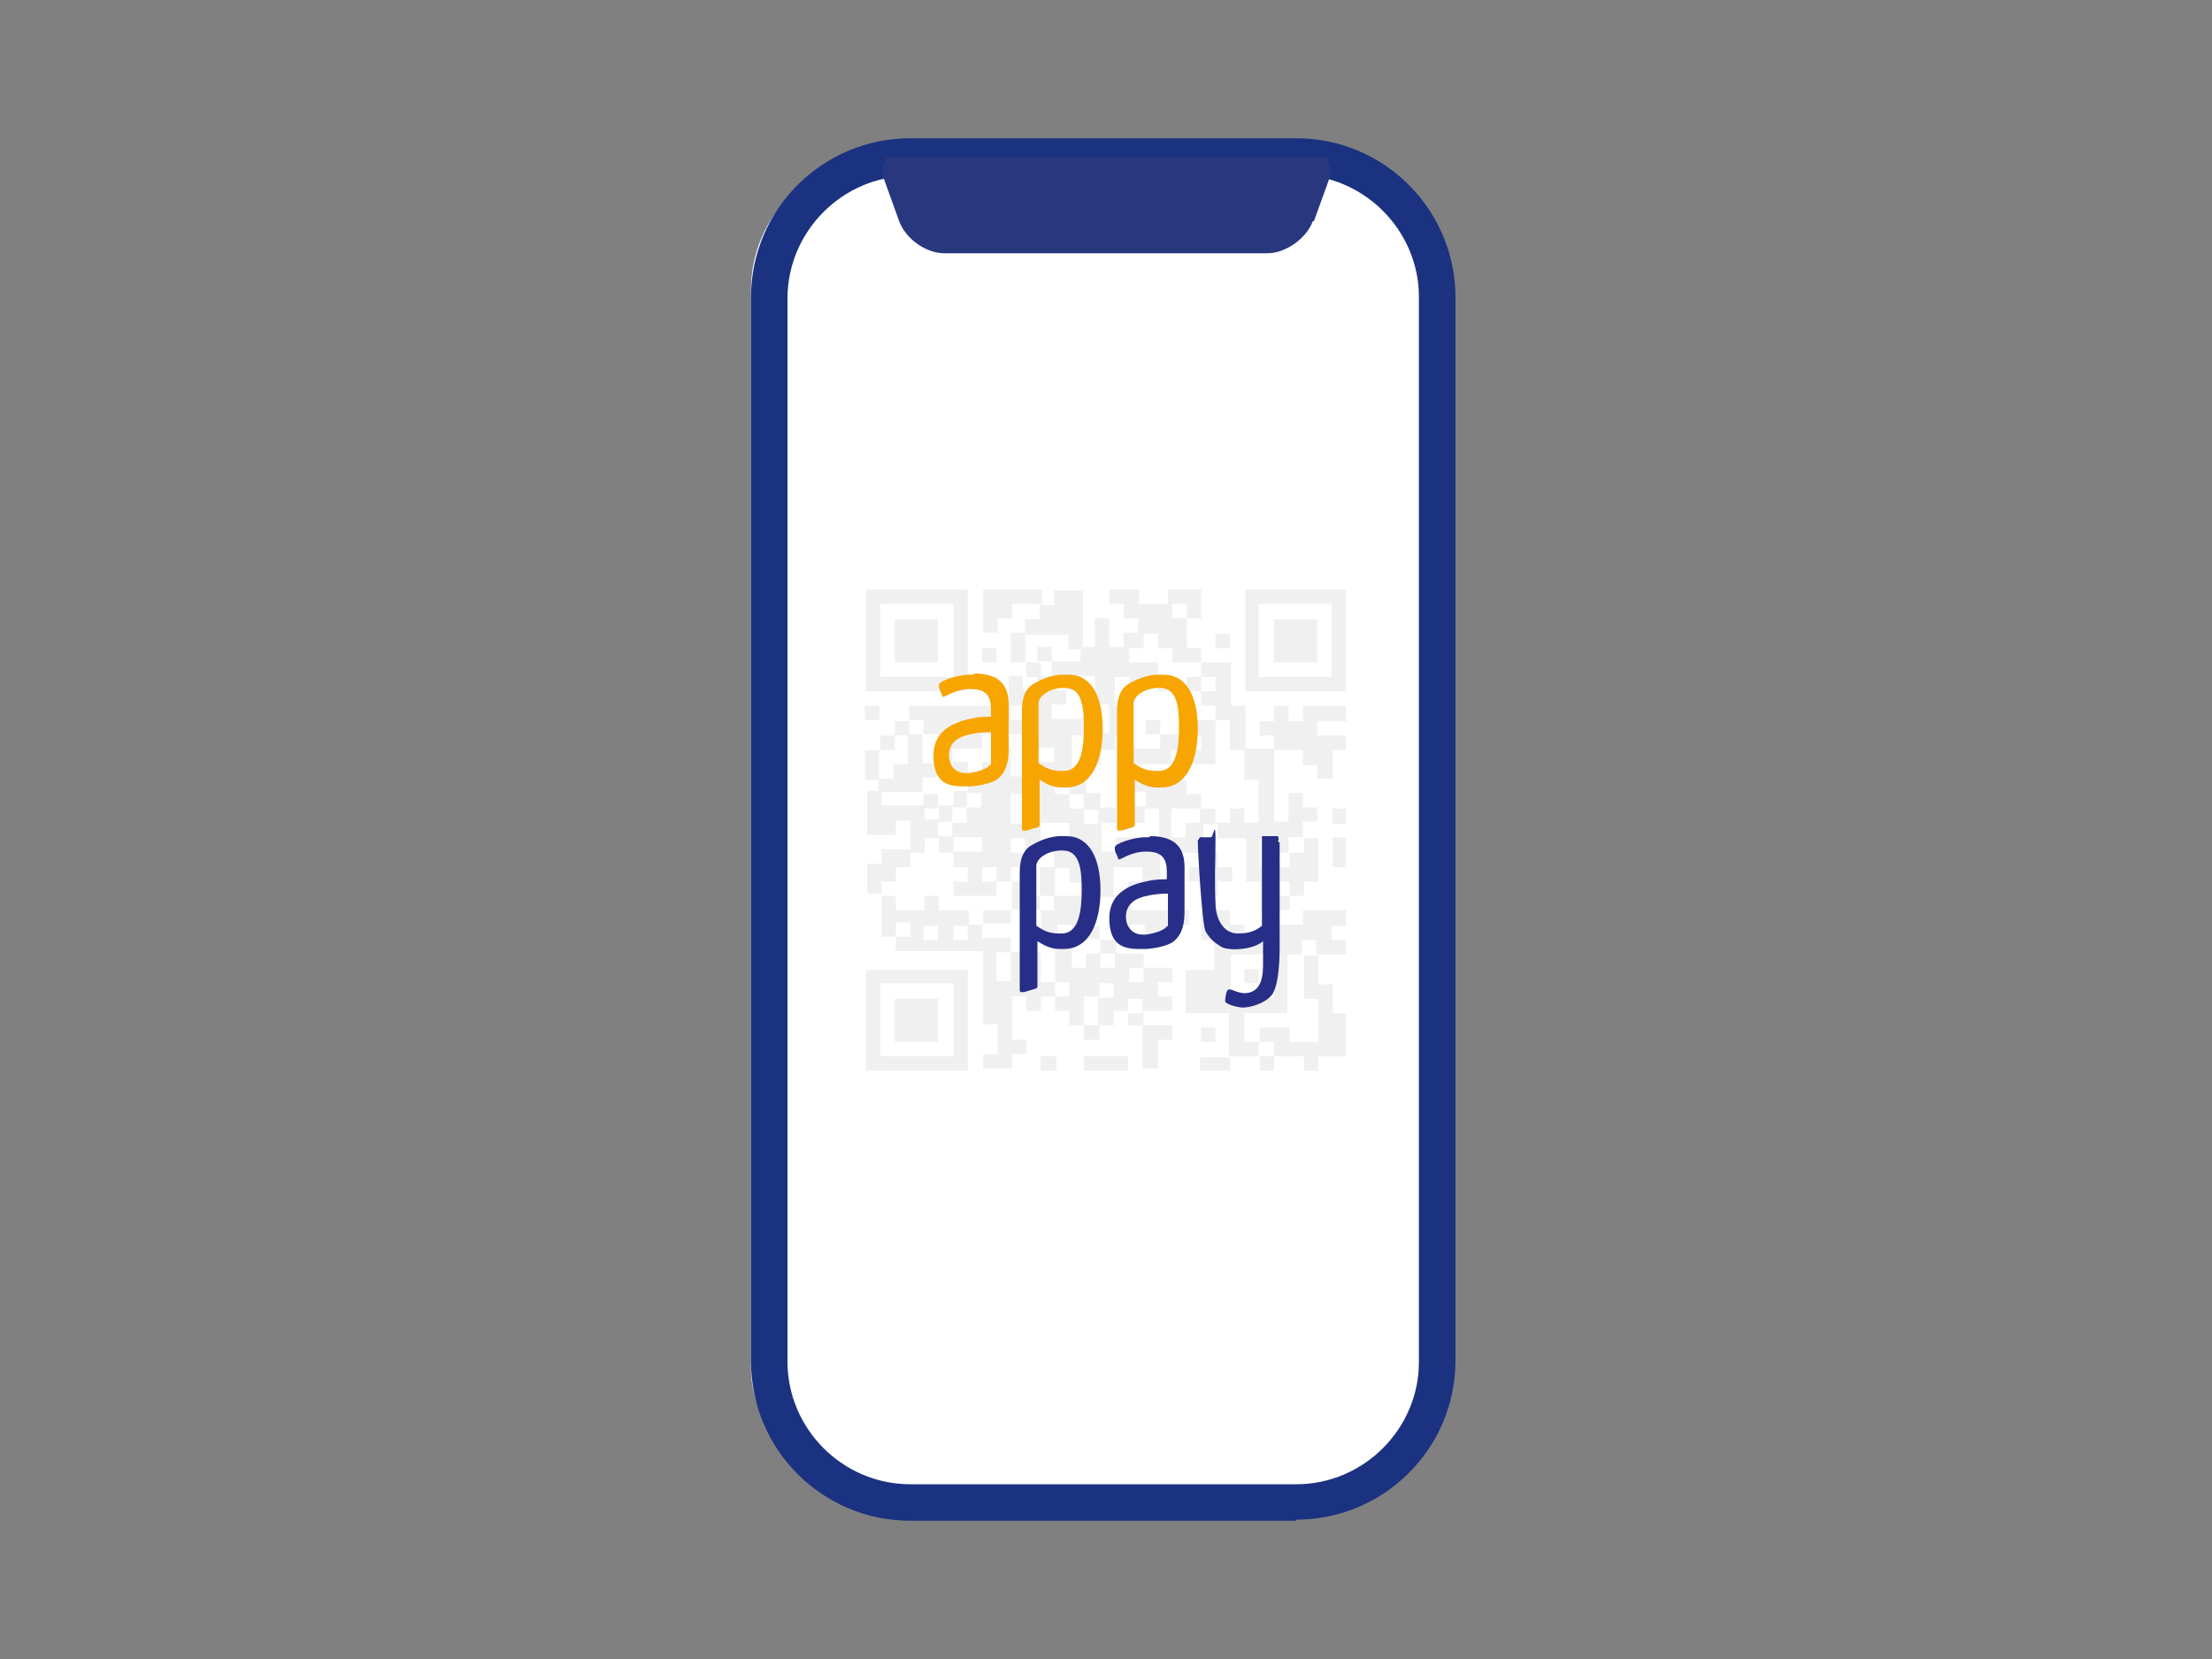
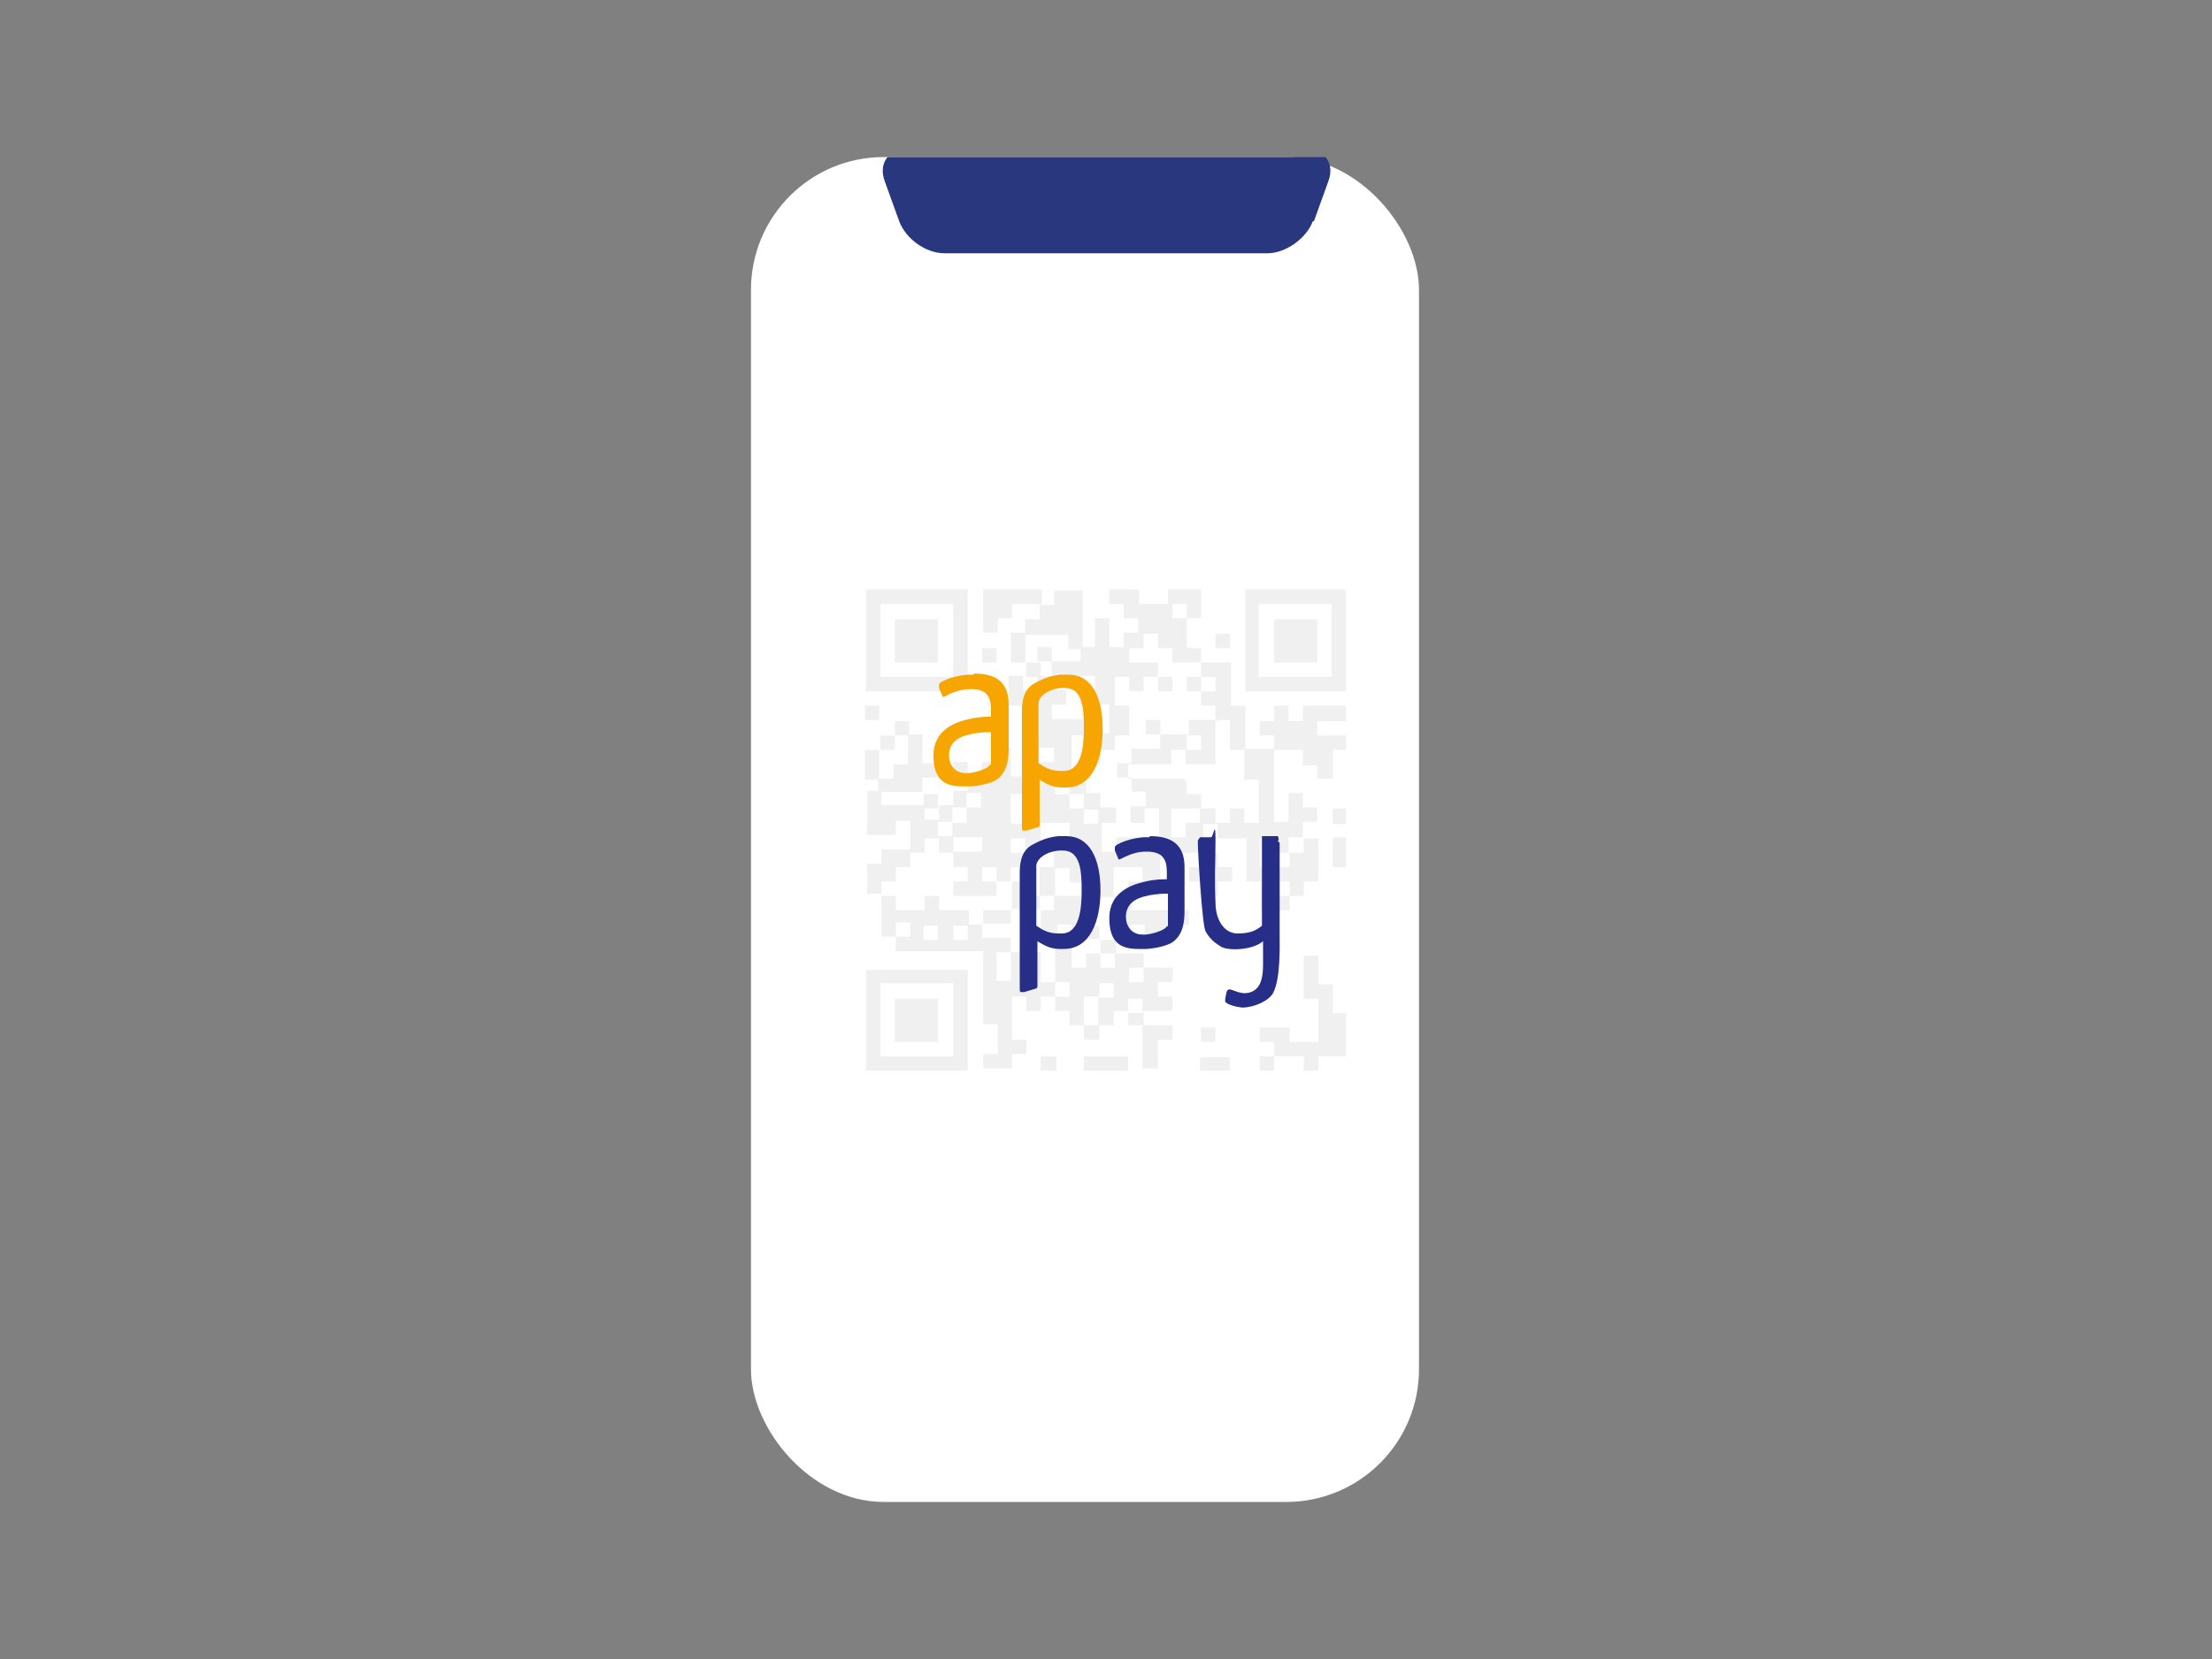
<svg xmlns="http://www.w3.org/2000/svg" id="Layer_2" data-name="Layer 2" version="1.1" viewBox="0 0 200 150">
  <rect x="0" y="0" width="200" height="150" fill="#808080" stroke="none" />
  <defs>
    <style>
      .cls-1 {
        fill: #272e87;
      }

      .cls-1, .cls-2, .cls-3, .cls-4, .cls-5, .cls-6, .cls-7 {
        stroke-width: 0px;
      }

      .cls-8 {
        clip-path: url(#clippath-2);
      }

      .cls-2 {
        fill: #f7a500;
      }

      .cls-3 {
        fill: none;
      }

      .cls-9 {
        clip-path: url(#clippath-1);
      }

      .cls-4 {
        fill: #1b3281;
      }

      .cls-10 {
        clip-path: url(#clippath);
      }

      .cls-5 {
        fill: #fff;
      }

      .cls-6 {
        fill: #f0f0f0;
      }

      .cls-7 {
        fill: #29377e;
      }
    </style>
    <clipPath id="clippath">
      <rect class="cls-3" x="60.1" y="14.2" width="79.9" height="121.6" />
    </clipPath>
    <clipPath id="clippath-1">
      <rect class="cls-3" x="78.2" y="53.3" width="43.5" height="43.5" />
    </clipPath>
    <clipPath id="clippath-2">
      <rect class="cls-3" x="78.2" y="53.3" width="43.5" height="43.5" />
    </clipPath>
  </defs>
  <g id="Layer_3" data-name="Layer 3">
    <rect class="cls-5" x="67.9" y="14.2" width="60.4" height="121.6" rx="12" ry="12" />
    <g>
      <g>
-         <path class="cls-4" d="M117.2,137.5h-34.9c-8,0-14.4-6.5-14.4-14.4V26.9c0-8,6.5-14.4,14.4-14.4h34.9c8,0,14.4,6.5,14.4,14.4v96.1c0,8-6.5,14.4-14.4,14.4ZM82.3,15.9c-6.1,0-11.1,5-11.1,11.1v96.1c0,6.1,5,11.1,11.1,11.1h34.9c6.1,0,11.1-5,11.1-11.1V26.9c0-6.1-5-11.1-11.1-11.1h-34.9Z" />
        <g class="cls-10">
          <path class="cls-7" d="M118.7,20c-.6,1.6-2.5,2.9-4.1,2.9h-29.2c-1.7,0-3.5-1.3-4.1-2.9l-1.3-3.6c-.6-1.6.3-2.9,2-2.9h36.1c1.7,0,2.6,1.3,2,2.9l-1.3,3.6h0Z" />
        </g>
      </g>
      <g id="icon_emoto.psd-2" data-name="icon emoto.psd-2">
        <g class="cls-9">
          <g>
            <rect class="cls-5" x="78.2" y="53.3" width="43.5" height="43.5" />
            <g class="cls-8">
              <g>
                <path class="cls-6" d="M105.9,53.3h2.7v2.6h-1.3v-1.3h-1.3v1.3h1.3v2.6h0c0,.1,1.3.1,1.3.1v1.3h2.7v3.9h1.3v3.9h2.6v6.6h1.3v-2.6h1.3v1.3h1.3v1.3h-1.3v1.4c-.5,0-.9,0-1.3,0v1.4h-1.3v-1.3h-1.3v2.6h2.7v-1.3h1.3v-1.3h1.3v3.9h-1.3v1.3h-1.3v-1.3h-1.3v1.3h1.3v1.3h-2.6v-2.6h-1.3v-3.9h-2.6v-1.3h-1.3v2.6h1.3v1.3h1.3v1.3h-1.3v1.3h-1.3v-1.3h-1.3v-1.1c0-.2,0-.2.2-.2h1.1v-1.3h-3.9v3.7c0,.2,0,.2-.2.2h-2.4v1.3h5.2v1.3h-1.3v1.3h-2.7v-1.3h-1.3v1.3h-1.3v1.3h-1.4v-1.3h-2.6v-1.3h-1.3v1.3h1.3v2.6h1.3v-1.3h1.3v1.3h1.3v-1.3h2.6v1.3h-1.3v1.3h1.3v-1.3h2.6v1.3h-1.3v1.3h1.3v1.3h-2.6v1.3h2.6v1.3h-1.3v2.6h-1.4v-3.9h0c0,0-1.3,0-1.3,0v-1.3h-1.3v1.3h-1.3v1.3h-1.4v-1.3h1.3v-2.6h-1.3v2.6h-1.3v-1.3h-1.3v-1.3h1.3v-1.3h-1.3v-4h-1.3v-2.6h-2.7v1.3h-2.6v1.3h2.6v1.3h-1.3v2.6h1.3v-2.6h2.7v2.7h1.3v1.3h-1.3v1.3h-1.3v-1.3h-1.3v3.9h1.3v1.3h-1.3v1.3h-2.6v-1.3h1.3v-2.7h-1.3v-6.6h-7.9v-1.3h1.3v-1.3h-1.3v1.3h-1.3v-3.9h-1.3v-2.7h1.3v-1.3h2.6v-2.6h-1.3v1.3h-2.6v-4h1.3v1.3h3.9v1.3h1.3v-1.3h1.3v-1.3h1.3v-1.3h-1.3v-1.3h1.3v1.3h1.3v-1.3h1.3v-1.3h1.3v2.6h2.6v-1.3h1.3v-1.3h-1.1c-.2,0-.3,0-.3.3v1.1h-1.3v-2.6h1.3v-2.6h-2.7v-2.7h1.3v1.3h1.3v-1.3h1.3v1.3h1.3v1.3h-1.3v1.3h3.9v1.3h1.3v-2.6h-2.6v-1.3h1.3v-1.3h-1.3v1.3h-1.3v-1.3h-1.3v-1.3h-1.3v-1.3h1.3v1.3h2.6v-1.3h1.3v-2.6h1.3v2.6h1.3v-1.3h1.3v-1.3h-1.3v-1.3h-1.3v-1.3h2.7v1.3h2.6v-1.3h.1ZM86.1,74.4c.5,0,.9,0,1.3,0v-1.4h1.3v-1.3h-1.3v1.3h-1.3v1.3h-1.3v1.3h1.3v-1.3h0ZM92.7,77.1v-1.3h-1.3v1.3h1.3v1.3h-1.3v1.3h1.3v1.3h1.3v-2.6h1.3v-2.4c0-.2,0-.3.3-.3h1.1v-1.3h-2.6v2.6h-1.3M90.1,79.7v-1.3h-1.3v1.3h1.3v1.3h-3.9v-1.3h1.3v-1.3h-1.3v-1.3h-1.3v-1.3h-1.3v1.3h-1.3v1.3h-1.3v1.3h-1.3v1.3h1.3v1.3h2.6v-1.3h1.3v1.3h2.7v1.3h1.3v-1.3h2.6v-2.6h-1.3M109.9,65.2v3.9h-2.7v-1.3h-1.3v1.3h-3.9v1.3h4.8c.3,0,.5.2.5.5v.9h1.3v1.3h1.3v1.3h1.3v-1.3h1.3v1.3h1.3v-3.9h-1.3v-2.7h-1.3v-2.7h-1.3v-1.3h-1.3v-1.3h-1.3v-1.3h1.3v-1.3h-2.6v-1.3h-1.3v-1.3h-1.3v1.3h-1.3v1.3h2.6v1.3h1.3v1.3h-1.3v-1.3h-1.3v1.3h-1.3v-1.3h-1.3v2.6h1.3v2.7h-1.3v1.3h-1.3v1.3h-1.3v-2.6h-1.3v3.9h1.3v1.3h1.3v1.3h1.1c.2,0,.3,0,.3.3v.8c0,.4,0,.3-.3.3h-1v2.6h1.3v-1c0-.2.1-.3.3-.3h3.6v-2.6h-1.3v1.3h-1.2s-.1-.1-.1-.2v-1c0-.2,0-.3.3-.3h1.1v-1.3h-.9c-.3,0-.4-.1-.4-.4v-.9h-1.1c0,0-.2,0-.2-.1v-1.2h1.3v-1.3h2.6v-1.3h-1.3v-1.3h1.3v1.3h2.6v-1.3h2.7M95.4,78.4v2.6h2.5c.2,0,.2,0,.2.2v2.5h1.3v1.3h1.3v-3.9h-1.3v-1.3h-2.4c-.2,0-.3-.1-.3-.3v-1h-1.3ZM92.7,74.4v-1.3h1.3v-1.3h-2.6v2.5s.1.2.2.2h1.2M105.9,73.1v2.6h1.3v-1.3h1.3v-1.3h-2.6ZM102,79.7h1.1c.2,0,.2,0,.2-.2v-.9c0-.2,0-.2-.2-.2h-2.4v2.6h1.3v-1.3h0ZM86.2,77h2.6v-1.3h-2.6v1.3ZM100.7,88.9h-1.3v1.3h1.3v-1.3ZM84.8,83.7h-1.3v1.3h1.3v-1.3ZM86.2,85h1.3v-1.3h-1.3v1.3ZM109.9,61.2h-1.3v1.3h1.3v-1.3ZM96.7,71.8v-1.3h-1.2s-.1,0-.1.1v1.2h1.3ZM103.3,90.3h-1.3v1.3h1.3v-1.3ZM98,73.1v1.2s0,.2.1.2h1.2v-1.3h-1.3ZM107.3,67.8h1.3v-1.3h-1.3v1.3ZM96.7,73.1h1.3v-1.3h-1.2s-.1,0-.1.1v1.2M95.3,81h-1.3v1.3h1.3v-1.3ZM108.6,79.7h1.3v-1.3h-1.3v1.3Z" />
-                 <path class="cls-6" d="M109.9,85h-1.3v-2.7h2.6v1.3h1.3v1.3h2.6v-1.3h2.7v-1.3h3.9v1.4h-1.3v1.3h1.3v1.3h-2.7v-1.3h-1.3v1.3h-1.3v5.3h-3.9v2.6h1.3v1.3h-2.7v-3.9h-3.9v-3.9h2.6v-2.6h1.3v-1.3h-1.3v1.3h.1ZM115.2,86.3h-3.9v3.9h3.9v-3.9Z" />
                <path class="cls-6" d="M87.5,53.3v9.1h0c0,.1-.1.1-.1.1h-9.1v-9.2s9.2,0,9.2,0ZM79.6,61.2h6.6v-6.6h-6.6v6.6Z" />
                <path class="cls-6" d="M121.8,62.5h-9.2v-9.2h9.2v9.2ZM120.4,54.6h-6.6v6.6h6.6v-6.6Z" />
                <path class="cls-6" d="M87.5,96.9h-9.2v-9.2h9.2v9.2M79.6,95.5h6.6v-6.6h-6.6v6.6Z" />
                <path class="cls-6" d="M121.8,91.6v3.9h-2.6v1.3h-1.3v-1.3h-2.7v-1.3h-1.3v-1.3h2.7v1.3h2.6v-3.9h-1.3v-3.9h1.3v2.6h1.3v2.6h1.3,0Z" />
                <polygon class="cls-6" points="115.2 67.8 115.2 66.5 113.9 66.5 113.9 65.2 115.2 65.2 115.2 63.8 116.5 63.8 116.5 65.2 117.8 65.2 117.8 63.8 121.8 63.8 121.8 65.2 119.1 65.2 119.1 66.5 121.8 66.5 121.8 67.8 120.5 67.8 120.5 70.4 119.1 70.4 119.1 69.2 117.8 69.2 117.8 67.8 115.2 67.8" />
                <path class="cls-6" d="M92.7,57.3v-1.3h1.3v-1.3h1.3v-1.3h2.6v5.3h-1.3v-1.3h-3.9Z" />
                <path class="cls-6" d="M94.1,54.6h-2.6v1.3h-1.3v1.3h-1.3v-3.9h5.3v1.3h0Z" />
                <rect class="cls-6" x="98" y="95.5" width="4" height="1.3" />
                <rect class="cls-6" x="120.5" y="75.7" width="1.3" height="2.7" />
                <path class="cls-6" d="M108.5,96.9v-1.3h2.7v1.3h-2.7Z" />
                <path class="cls-6" d="M78.2,67.8h1.3v2.7h-1.3v-2.6h0Z" />
                <rect class="cls-6" x="120.5" y="73.1" width="1.3" height="1.4" />
                <rect class="cls-6" x="94.1" y="95.5" width="1.4" height="1.3" />
                <rect class="cls-6" x="78.2" y="63.8" width="1.3" height="1.3" />
                <path class="cls-6" d="M115.2,95.5v1.3h-1.3v-1.3h1.3Z" />
                <rect class="cls-6" x="108.6" y="92.9" width="1.3" height="1.3" />
-                 <path class="cls-6" d="M91.4,63.8v1.3h1.3v1.3h-3.9v1.3h-2.7v1.3h-1.3v-2.6h-1.3v-1.3h-1.3v-1.3h9.2M86.2,66.5h1.3v-1.3h-1.3v1.3Z" />
                <path class="cls-6" d="M92.7,57.2v2.7h-1.3v-2.7h1.3Z" />
                <polygon class="cls-6" points="79.6 67.8 79.6 66.5 80.9 66.5 80.9 66.5 80.9 67.8 79.5 67.8 79.6 67.8" />
                <path class="cls-6" d="M80.9,66.5v-1.3h1.3v1.3h-1.3Z" />
                <rect class="cls-6" x="88.8" y="61.2" width="1.3" height="1.3" />
                <path class="cls-6" d="M94.1,61.2h-1.3v-1.3h1.3v1.3Z" />
                <rect class="cls-6" x="88.8" y="58.6" width="1.3" height="1.3" />
                <rect class="cls-6" x="109.9" y="57.3" width="1.3" height="1.3" />
                <path class="cls-6" d="M79.5,70.4h1.3v-1.3h1.3v-2.7h1.3v2.6h1.3v1.3h-1.3v1.3h-4v-1.3" />
                <path class="cls-6" d="M84.8,73.1h-1.3v-1.3h1.3v1.3Z" />
-                 <rect class="cls-6" x="112.5" y="87.6" width="1.3" height="1.3" />
                <rect class="cls-6" x="80.9" y="56" width="3.9" height="3.9" />
                <rect class="cls-6" x="115.2" y="56" width="3.9" height="3.9" />
                <rect class="cls-6" x="80.9" y="90.3" width="3.9" height="3.9" />
                <path class="cls-1" d="M96.3,75.6h-.6c-1.2.1-2,.6-2.4.8-1.1.6-1.1,2-1.1,2.6v10.4c0,.1,0,.3.1.3.2,0,.1,0,.3,0l1-.3c.1,0,.2-.1.2-.2v-4.1c.5.3,1.1.7,2,.7h.4c2.3,0,3.3-2.4,3.3-5.3s-1-4.9-3.1-4.9M95.9,84.4h-.2c-.9,0-1.4-.3-2-.7v-5.4c0-.6.8-1.3,2.1-1.4h.3c1.6,0,1.7,1.9,1.7,3.6s-.2,3.9-1.8,3.9" />
                <path class="cls-1" d="M115.6,76c0-.2,0-.4-.1-.4h-1.1c-.2,0-.3,0-.3,0v8.1c-.6.5-1.2.7-2.2.7-1.2,0-2-1.2-2-2.8-.1-2,0-3.8,0-5.7s-.2-.2-.4-.2h-1s-.2.3-.2.3c0,1.1.4,7.7.7,8.2.1.2.3.5.6.8.2.2.5.4.8.6.7.4,2.9.3,3.8-.5v.9c0,0,0,1,0,1,0,1,0,2.7-1.6,2.8-1,0-1.5-.7-1.7-.1,0,0-.2.8-.1.9.2.2.7.4,1.5.5,1.1,0,2.4-.6,2.8-1.3.7-1.3.6-4.3.6-5.4v-8.2l-.2-.2Z" />
                <path class="cls-1" d="M103.9,75.7h-.3c-1.2,0-2.8.6-2.8.9s0,.2,0,.3l.3.7c0,.1,0,.1.1.1.2,0,1.1-.7,2.4-.7s0,0,.1,0c1.4,0,1.8.7,1.8,1.8v.7c-.4,0-1.1,0-1.9.2-1.5.3-3.3,1.1-3.3,3.3s1,2.8,2.6,2.8h.8c1.2-.1,2-.4,2.3-.6,1-.7,1.1-1.9,1.1-2.9v-3.9c0-1.7-.8-2.8-3.1-2.8M105.5,83.7c0,.3-1,.7-1.9.8h-.3c-1,0-1.5-.8-1.5-1.6,0-1.2.9-1.7,1.9-1.9.8-.2,1.5-.2,1.9-.2v3h0Z" />
                <path class="cls-2" d="M96.5,61h-.6c-1.2.1-2,.6-2.4.8-1.1.6-1.1,2-1.1,2.6v10.4c0,.1,0,.3.1.3.2,0,.1,0,.3,0l1-.3c.1,0,.2-.1.2-.2v-4.1c.5.3,1.1.7,2,.7h.4c2.3,0,3.3-2.4,3.3-5.3s-1-4.9-3.1-4.9M96.1,69.7h-.2c-.9,0-1.4-.3-2-.7v-5.4c0-.6.8-1.3,2.1-1.4h.3c1.6,0,1.7,1.9,1.7,3.6s-.2,3.9-1.8,3.9" />
-                 <path class="cls-2" d="M105.1,61h-.6c-1.2.1-2,.6-2.4.8-1.1.6-1.1,2-1.1,2.6v10.4c0,.1,0,.3.1.3.2,0,.1,0,.3,0l1-.3c.1,0,.2-.1.2-.2v-4.1c.5.3,1.1.7,2,.7h.4c2.3,0,3.3-2.4,3.3-5.3s-1-4.9-3.1-4.9M104.7,69.7h-.2c-.9,0-1.4-.3-2-.7v-5.4c0-.6.8-1.3,2.1-1.4h.3c1.6,0,1.7,1.9,1.7,3.6s-.2,3.9-1.8,3.9" />
                <path class="cls-2" d="M88,61h-.3c-1.2,0-2.8.6-2.8.9s0,.2,0,.3l.3.7c0,.1,0,.1.1.1.2,0,1.1-.7,2.4-.7s0,0,.1,0c1.4,0,1.8.7,1.8,1.8v.7c-.4,0-1.1,0-1.9.2-1.5.3-3.3,1.1-3.3,3.3s1,2.8,2.6,2.8h.8c1.2-.1,2-.4,2.3-.6,1-.7,1.1-1.9,1.1-2.9v-3.9c0-1.7-.8-2.8-3.1-2.8M89.5,69.1c0,.3-1,.7-1.9.8h-.3c-1,0-1.5-.8-1.5-1.6,0-1.2.9-1.7,1.9-1.9.8-.2,1.5-.2,1.9-.2v3h0Z" />
              </g>
            </g>
          </g>
        </g>
      </g>
    </g>
  </g>
</svg>